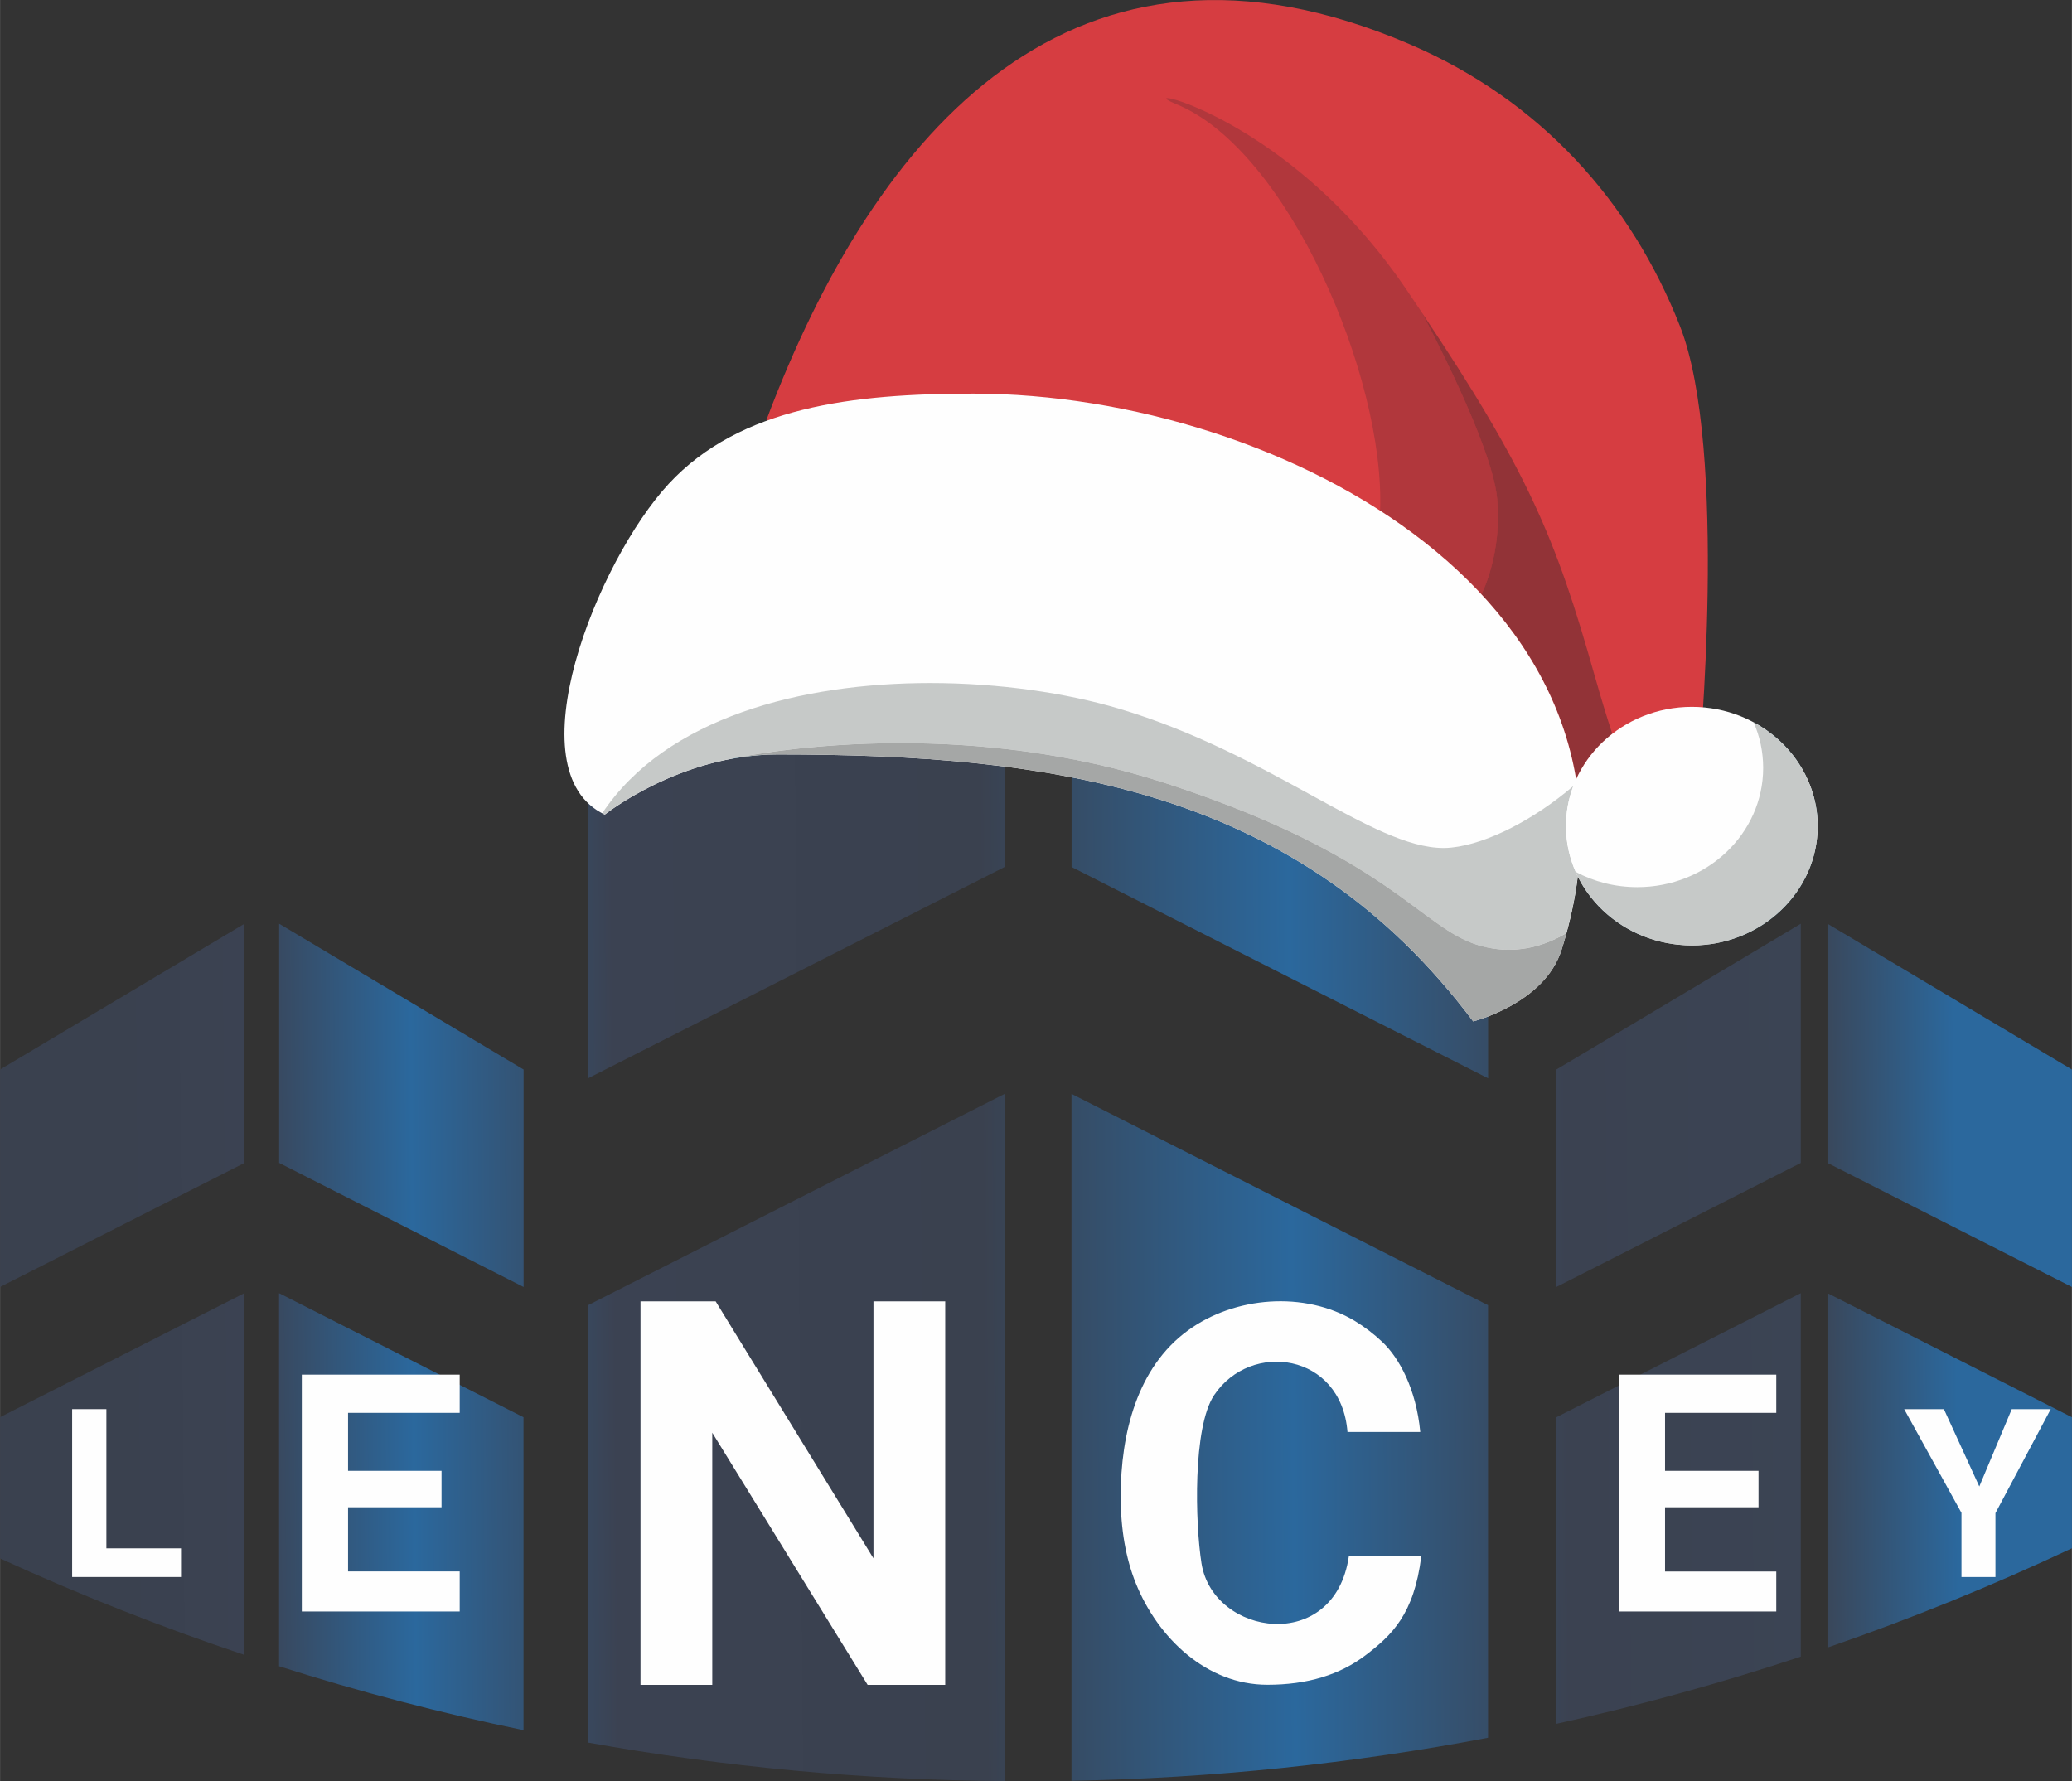
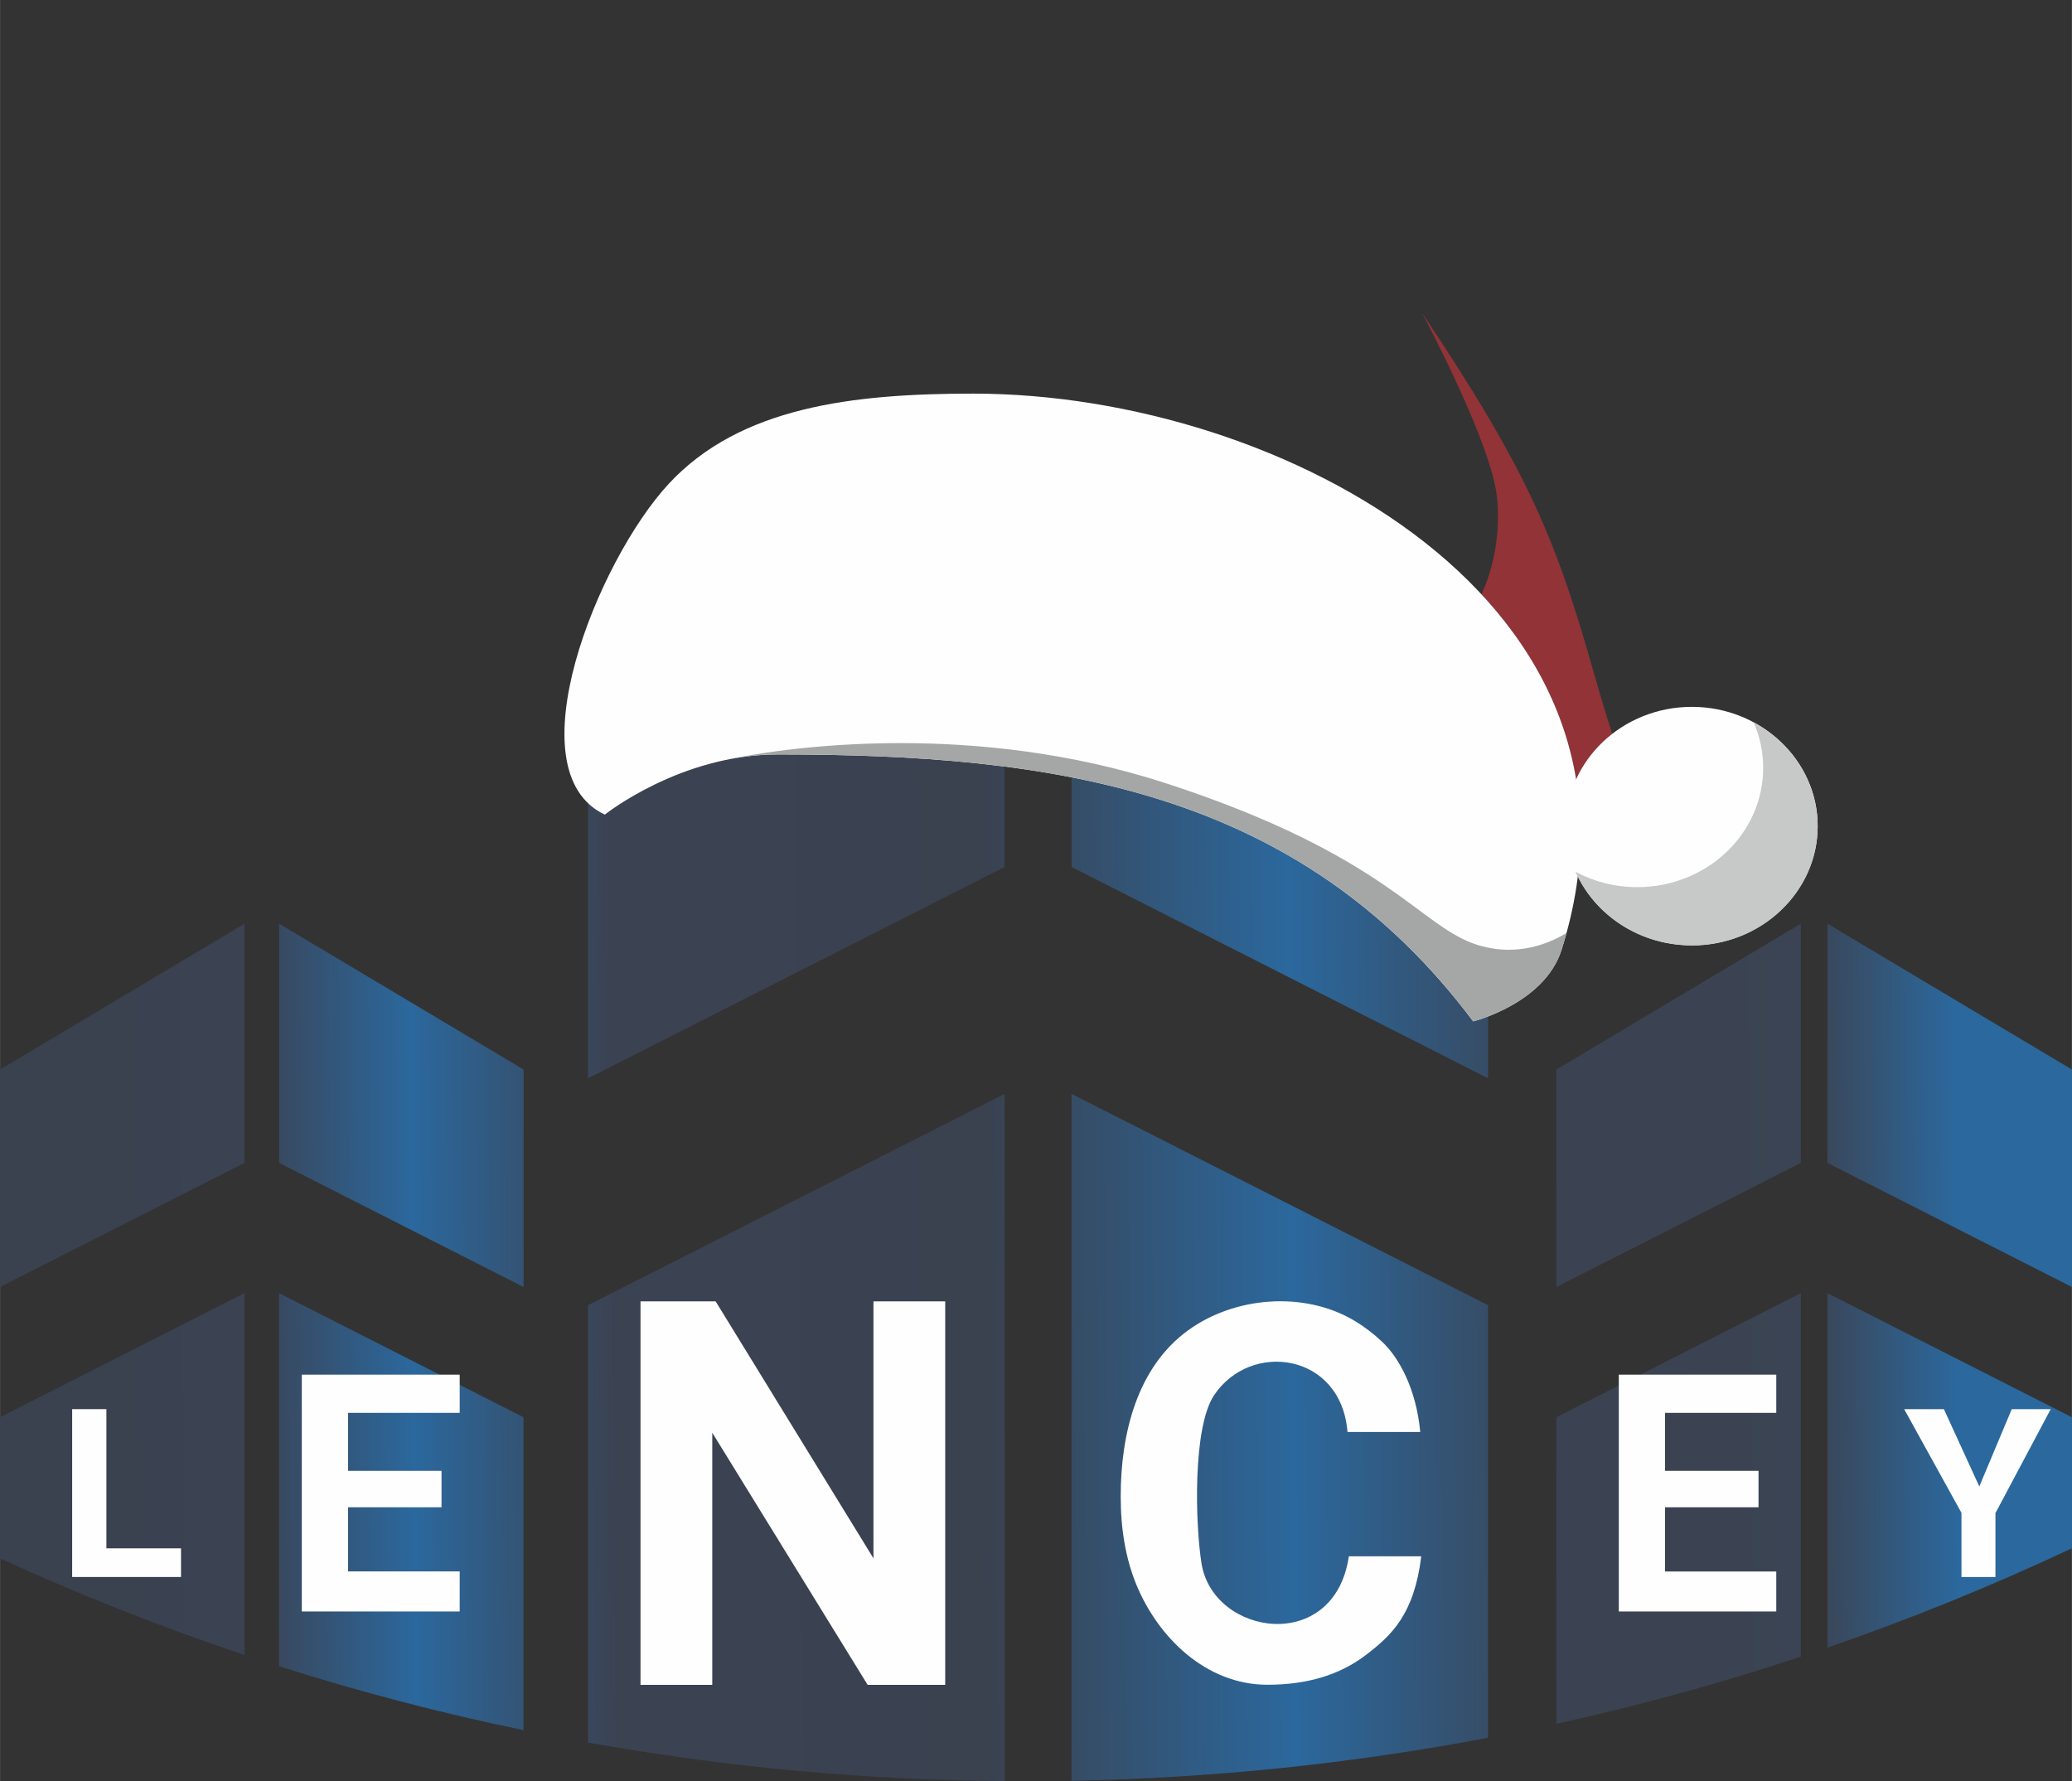
<svg xmlns="http://www.w3.org/2000/svg" xml:space="preserve" width="30.277mm" height="26.029mm" version="1.1" style="shape-rendering:geometricPrecision; text-rendering:geometricPrecision; image-rendering:optimizeQuality; fill-rule:evenodd; clip-rule:evenodd" viewBox="0 0 245.12 210.74">
  <rect x="0" y="0" width="245.12" height="210.74" fill="#333333" stroke="none" />
  <defs>
    <style type="text/css">
   
    .fil5 {fill:#FEFEFE}
    .fil1 {fill:#FEFEFE}
    .fil2 {fill:#D63D41}
    .fil7 {fill:#C6C9C8;fill-rule:nonzero}
    .fil3 {fill:#B1373C;fill-rule:nonzero}
    .fil4 {fill:#923337;fill-rule:nonzero}
    .fil8 {fill:#A5A7A6;fill-rule:nonzero}
    .fil6 {fill:#4BADD0;fill-rule:nonzero}
    .fil0 {fill:url(#id0)}
   
  </style>
    <linearGradient id="id0" gradientUnits="userSpaceOnUse" x1="13.68" y1="137.88" x2="231.31" y2="136.17">
      <stop offset="0" style="stop-opacity:1; stop-color:#3A414F" />
      <stop offset="0.071" style="stop-opacity:1; stop-color:#3B4252" />
      <stop offset="0.161" style="stop-opacity:1; stop-color:#2B689D" />
      <stop offset="0.271" style="stop-opacity:1; stop-color:#3B4252" />
      <stop offset="0.471" style="stop-opacity:1; stop-color:#3A414F" />
      <stop offset="0.639" style="stop-opacity:1; stop-color:#2B689D" />
      <stop offset="0.788" style="stop-opacity:1; stop-color:#3B4251" />
      <stop offset="0.922" style="stop-opacity:1; stop-color:#3B4454" />
      <stop offset="1" style="stop-opacity:1; stop-color:#2B689D" />
    </linearGradient>
  </defs>
  <g id="Capa_x0020_1">
    <path class="fil0" d="M61.94 126.54l0 25.73 -28.92 -14.68 0 -28.3 28.92 17.25zm-61.94 0l0 25.73 28.92 -14.68 0 -28.3 -28.92 17.25zm118.85 -70.48l-0.64 0 -48.65 29 0 42.52 49.28 -25 0 -46.52zm-49.28 98.37l0 51.74c16.01,2.87 32.48,4.43 49.28,4.56l0 -81.31 -49.28 25zm114.55 -27.89l0 25.73 28.92 -14.68 0 -28.3 -28.92 17.25zm0 41.13l0 36.28c9.84,-2.16 19.49,-4.82 28.92,-7.95l0 -43 -28.92 14.68zm-184.12 0l0 16.71c9.38,4.3 19.04,8.12 28.92,11.42l0 -42.81 -28.92 14.68zm126.76 -111.61l0.64 0 48.65 29 0 42.52 -49.28 -25 0 -46.52zm49.28 98.37l0 51.17c-16,3.04 -32.47,4.78 -49.28,5.09l0 -81.27 49.28 25zm69.08 -27.89l0 25.73 -28.92 -14.68 0 -28.3 28.92 17.25zm0 41.13l0 15.51c-9.38,4.41 -19.03,8.34 -28.92,11.75l0 -41.93 28.92 14.68zm-183.19 0l0 37.03c-9.83,-2.03 -19.48,-4.56 -28.92,-7.56l0 -44.14 28.92 14.68z" />
    <polygon class="fil1" points="232.05,186.58 232.05,178.99 225.27,166.72 229.97,166.72 234.16,175.87 238,166.72 242.61,166.72 236.07,179.02 236.07,186.58 " />
    <polygon class="fil1" points="8.53,186.58 8.53,166.72 12.58,166.72 12.58,183.19 21.41,183.19 21.41,186.58 " />
    <polygon class="fil1" points="35.7,190.66 35.7,162.64 54.38,162.64 54.38,167.16 41.17,167.16 41.17,174.02 52.23,174.02 52.23,178.33 41.17,178.33 41.17,185.92 54.38,185.92 54.38,190.66 " />
    <polygon class="fil1" points="75.77,199.34 75.77,153.97 84.66,153.97 103.33,184.37 103.33,153.97 111.82,153.97 111.82,199.34 102.64,199.34 84.26,169.51 84.26,199.34 " />
    <path class="fil1" d="M159.58 184.13l8.56 0c-0.84,6.86 -3.5,9.35 -6.57,11.69 -3.06,2.34 -6.93,3.51 -11.63,3.51 -7.24,0 -12.99,-5.59 -15.57,-12 -1.19,-2.96 -1.79,-6.39 -1.79,-10.28 0,-7.47 1.96,-15.26 7.93,-19.62 5.54,-4.06 13.82,-4.71 19.76,-1.15 1.17,0.71 2.26,1.54 3.26,2.49 1.99,1.88 4.01,5.56 4.49,10.65l-8.61 0c-0.74,-9.37 -11.46,-10.82 -15.78,-4.35 -2.54,3.8 -2.24,15.16 -1.49,19.9 1.37,8.6 15.73,10.77 17.43,-0.83z" />
    <polygon class="fil1" points="191.51,190.66 191.51,162.64 210.14,162.64 210.14,167.16 196.98,167.16 196.98,174.02 208.04,174.02 208.04,178.33 196.98,178.33 196.98,185.93 210.14,185.93 210.14,190.66 " />
    <g id="_2393710323328">
-       <path class="fil2" d="M90.67 49.68c12.91,-34.3 36.41,-61.46 76.05,-44.47 15.57,6.67 26.24,18.68 32.02,33.36 5.78,14.68 2.22,52.03 2.22,52.03l-6.23 10.67 -17.34 -6.67 -86.72 -44.92z" />
-       <path class="fil3" d="M188.67 79.99c-0,-0.01 -0,-0.01 -0.01,-0.02 0,0.01 0,0.01 0.01,0.02zm-0.01 -0.04c-0,-0.01 -0.01,-0.03 -0.01,-0.04 -4.53,-16.1 -7.88,-24.17 -20.41,-42.89 0.35,0.66 8.25,15.49 8.88,21.91 0.63,6.47 -1.78,11.24 -1.85,11.38 -3.45,-3.71 -7.51,-7.02 -12,-9.91 0.59,-15.8 -10.95,-42.72 -24.12,-48.08 -1.1,-0.45 -1.39,-0.71 -1.05,-0.71 1.58,0 16.56,5.4 28.19,22.51 14.16,20.84 17.59,28.86 22.35,45.78 0,0.01 0.01,0.03 0.01,0.04z" />
      <path class="fil3" d="M190.74 86.82c-0.64,-1.95 -1.33,-4.21 -2.07,-6.83 0.74,2.62 1.43,4.88 2.07,6.83l-0 0zm-2.08 -6.84c-0,-0.01 -0,-0.01 -0.01,-0.02 0,0.01 0,0.02 0.01,0.02z" />
      <path class="fil4" d="M186.46 92.19c-1.38,-8.32 -5.42,-15.66 -11.2,-21.88 0.07,-0.14 2.49,-4.91 1.85,-11.38 -0.63,-6.43 -8.53,-21.25 -8.88,-21.91 12.53,18.72 15.88,26.79 20.41,42.89 0,0.01 0.01,0.03 0.01,0.04 0,0.01 0,0.02 0.01,0.02 0,0.01 0,0.01 0.01,0.02 0.74,2.62 1.43,4.88 2.07,6.83 -1.84,1.43 -3.32,3.27 -4.28,5.38z" />
      <path class="fil5" d="M71.55 96.38c0,0 8.9,-7.12 20.46,-7.12 32.68,0 61.67,4.1 82.27,31.58 0,0 8.43,-2.1 10.45,-8.45 12.98,-40.76 -32.83,-65.82 -69.6,-65.82 -14.23,0 -27.57,1.56 -36.02,10.67 -8.45,9.12 -18.46,34.02 -7.56,39.14z" />
      <path class="fil6" d="M184.75 112.31c0,-0.01 0,-0.01 0,-0.02 -0,0.01 -0,0.01 -0,0.02zm0.02 -0.08c0,-0 0,-0.01 0.01,-0.01 -0,0 -0,0.01 -0.01,0.01zm0.03 -0.09c0,-0 0,0 0,-0 0,0 -0,0 -0,0zm0.02 -0.08c0,-0 0,-0.01 0,-0.01 -0,0 -0,0.01 -0,0.01z" />
-       <path class="fil7" d="M174.28 120.84c-20.61,-27.48 -49.59,-31.58 -82.27,-31.58 -0.12,0 -0.25,0 -0.37,0 0.12,-0 0.25,-0 0.37,-0 32.68,0 61.67,4.1 82.27,31.58 0,0 8.43,-2.1 10.45,-8.45 0.21,-0.67 0.4,-1.34 0.58,-2 -1.48,0.9 -3.87,1.98 -6.83,1.98 -1.11,0 -2.3,-0.15 -3.56,-0.53 -6.96,-2.08 -10.53,-10.54 -36.97,-19.16 -11.35,-3.7 -22.44,-4.76 -31.4,-4.76 -10.79,0 -18.5,1.53 -19.85,1.82 -8.87,1.6 -15.16,6.63 -15.16,6.63l0 0 -0.3 -0.15c7.55,-11.34 23.6,-15.41 38.8,-15.41 8.18,0 16.1,1.18 22.33,3.03 17.99,5.36 30,16.49 38.41,16.49 0.31,0 0.62,-0.02 0.93,-0.05 4.29,-0.45 9.84,-3.37 14.41,-7.27 -0.55,1.48 -0.86,3.06 -0.86,4.71 0,1.91 0.41,3.74 1.14,5.41 -0,-0 -0,-0 -0.01,-0 0.08,0.19 0.17,0.38 0.26,0.57 -0.33,2.7 -0.93,5.48 -1.82,8.34 -0,0.01 -0,0.01 -0,0.01 -0.01,0.03 -0.01,0.05 -0.02,0.08 -0,0 0,0 -0,0 -0.01,0.03 -0.02,0.05 -0.02,0.08 -0,0 -0,0.01 -0.01,0.01 -0.01,0.02 -0.01,0.04 -0.02,0.06 -0,0.01 -0,0.01 -0,0.02 -0.01,0.03 -0.02,0.05 -0.02,0.07l0 0c-2.02,6.35 -10.45,8.45 -10.45,8.45z" />
      <path class="fil5" d="M200.15 111.85c8.2,0 14.89,-6.34 14.89,-14.11 0,-7.77 -6.69,-14.11 -14.89,-14.11 -8.2,0 -14.89,6.34 -14.89,14.11 0,7.77 6.69,14.11 14.89,14.11z" />
      <path class="fil6" d="M200.15 111.85c-0.01,0 -0.03,-0 -0.04,-0 0.01,0 0.03,0 0.04,0l0 0zm-0.05 -0c-0.01,0 -0.02,0 -0.04,0 0.01,0 0.02,0 0.04,0zm0.11 0c7.8,-0.03 14.21,-5.78 14.79,-13.04 -0.57,7.28 -6.97,13.02 -14.79,13.04zm-0.15 0c-5.93,-0.04 -11.03,-3.36 -13.39,-8.14 0,-0 0,-0.01 0,-0.01 2.36,4.78 7.48,8.11 13.39,8.15z" />
      <path class="fil7" d="M186.66 103.71c-0,0 -0,-0 -0,-0 0,-0 0,-0.01 0,-0.01 0,0 0,0 0,0 -0,0 -0,0.01 -0,0.01z" />
      <path class="fil8" d="M186.66 103.71c-0.09,-0.19 -0.18,-0.38 -0.26,-0.57 0,0 0,0 0.01,0 0.08,0.19 0.17,0.37 0.26,0.55 0,0 -0,0.01 -0,0.01z" />
-       <path class="fil6" d="M215 96.67c-0,-0.01 -0,-0.01 -0,-0.02 0,0 0,0.01 0,0.02zm-0 -0.03c-0.39,-4.8 -3.33,-8.94 -7.53,-11.2 -0,-0 -0,-0.01 -0.01,-0.01 4.21,2.25 7.15,6.39 7.53,11.21z" />
      <path class="fil7" d="M200.15 111.85c-0.01,0 -0.03,-0 -0.04,-0 -0,0 -0.01,0 -0.01,0 -0.01,0 -0.02,0 -0.04,0 -0,0 -0,0 -0.01,0 -5.91,-0.04 -11.02,-3.37 -13.39,-8.15 -0,-0 -0,-0 -0,-0 -0.09,-0.18 -0.17,-0.37 -0.26,-0.55 2.16,1.16 4.65,1.81 7.3,1.81 8.22,0 14.89,-6.32 14.89,-14.11 0,-1.91 -0.4,-3.73 -1.13,-5.39 4.2,2.26 7.14,6.4 7.53,11.2 0,0 0,0.01 0,0.01 0,0 0,0.01 0,0.02 0.03,0.35 0.04,0.71 0.04,1.06 0,0.36 -0.01,0.72 -0.04,1.07 -0.58,7.26 -6.99,13.02 -14.79,13.04 -0.02,0 -0.04,0 -0.06,0z" />
      <path class="fil6" d="M86.5 89.8l-0.01 -0.01c0,0 0.07,-0.02 0.21,-0.05 1.57,-0.28 3.22,-0.46 4.93,-0.48 -1.79,0.03 -3.5,0.23 -5.13,0.53z" />
      <path class="fil8" d="M174.28 120.84c-20.61,-27.48 -49.59,-31.58 -82.27,-31.58 -0.12,0 -0.25,0 -0.37,0 -1.71,0.02 -3.36,0.2 -4.93,0.48 1.35,-0.29 9.06,-1.82 19.85,-1.82 8.96,0 20.05,1.06 31.4,4.76 26.44,8.62 30.01,17.08 36.97,19.16 1.25,0.37 2.45,0.53 3.56,0.53 2.95,0 5.34,-1.08 6.83,-1.98 -0.18,0.66 -0.36,1.33 -0.58,2 -2.02,6.35 -10.45,8.45 -10.45,8.45z" />
    </g>
  </g>
</svg>